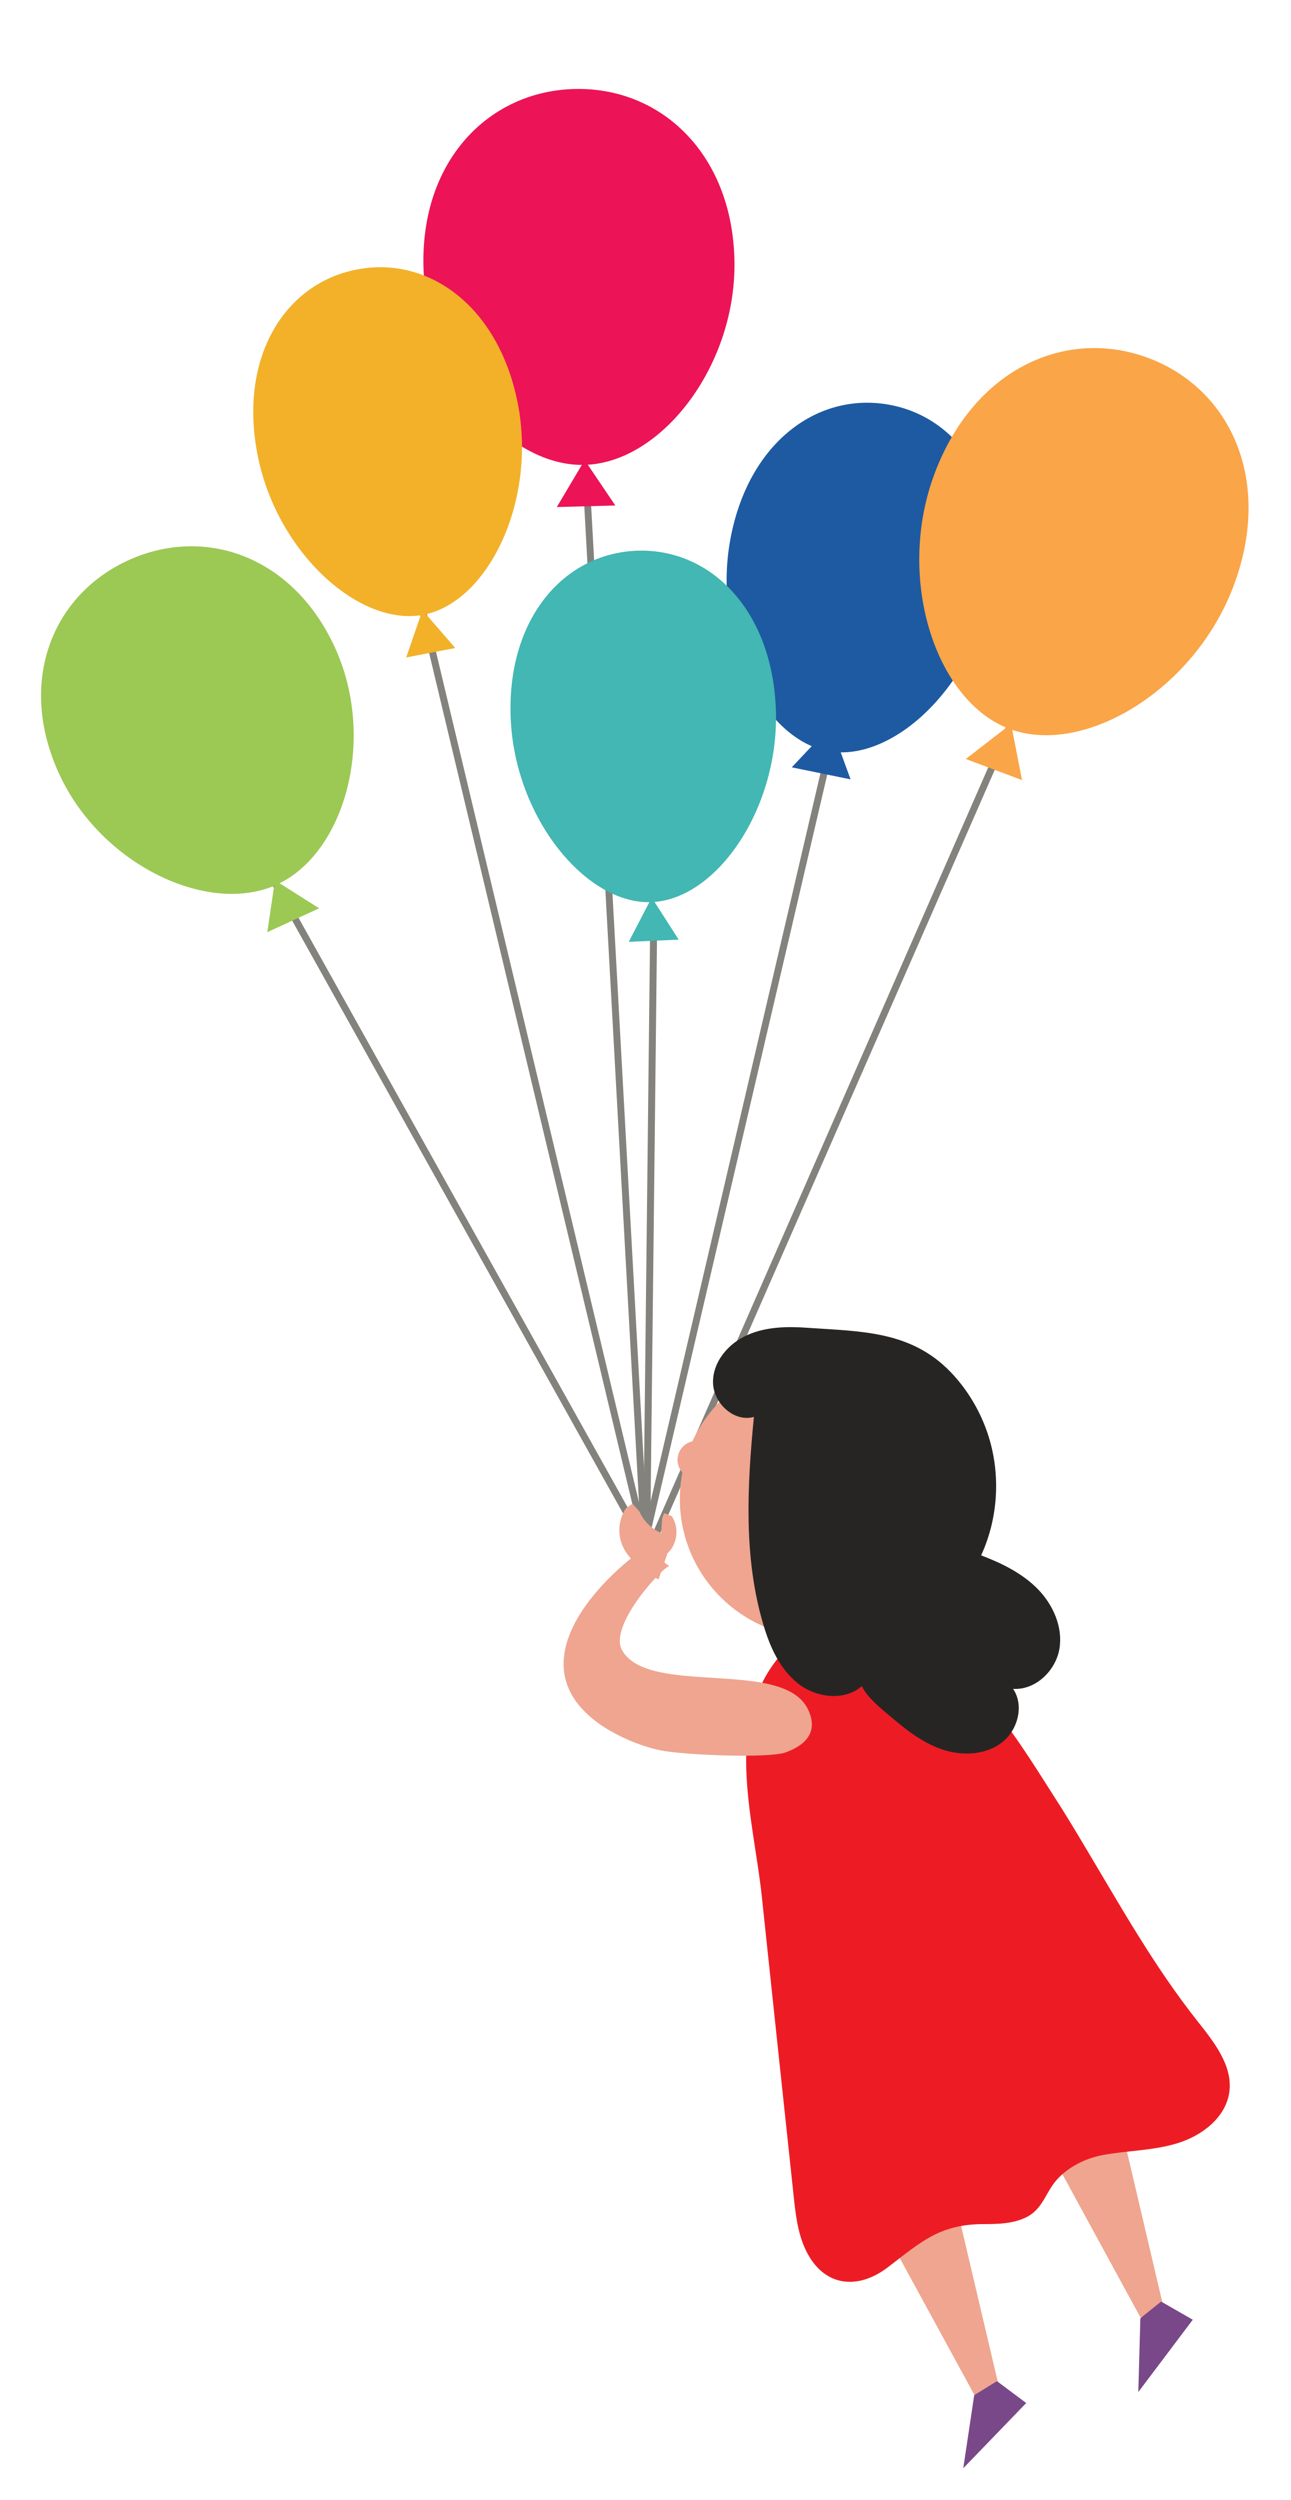
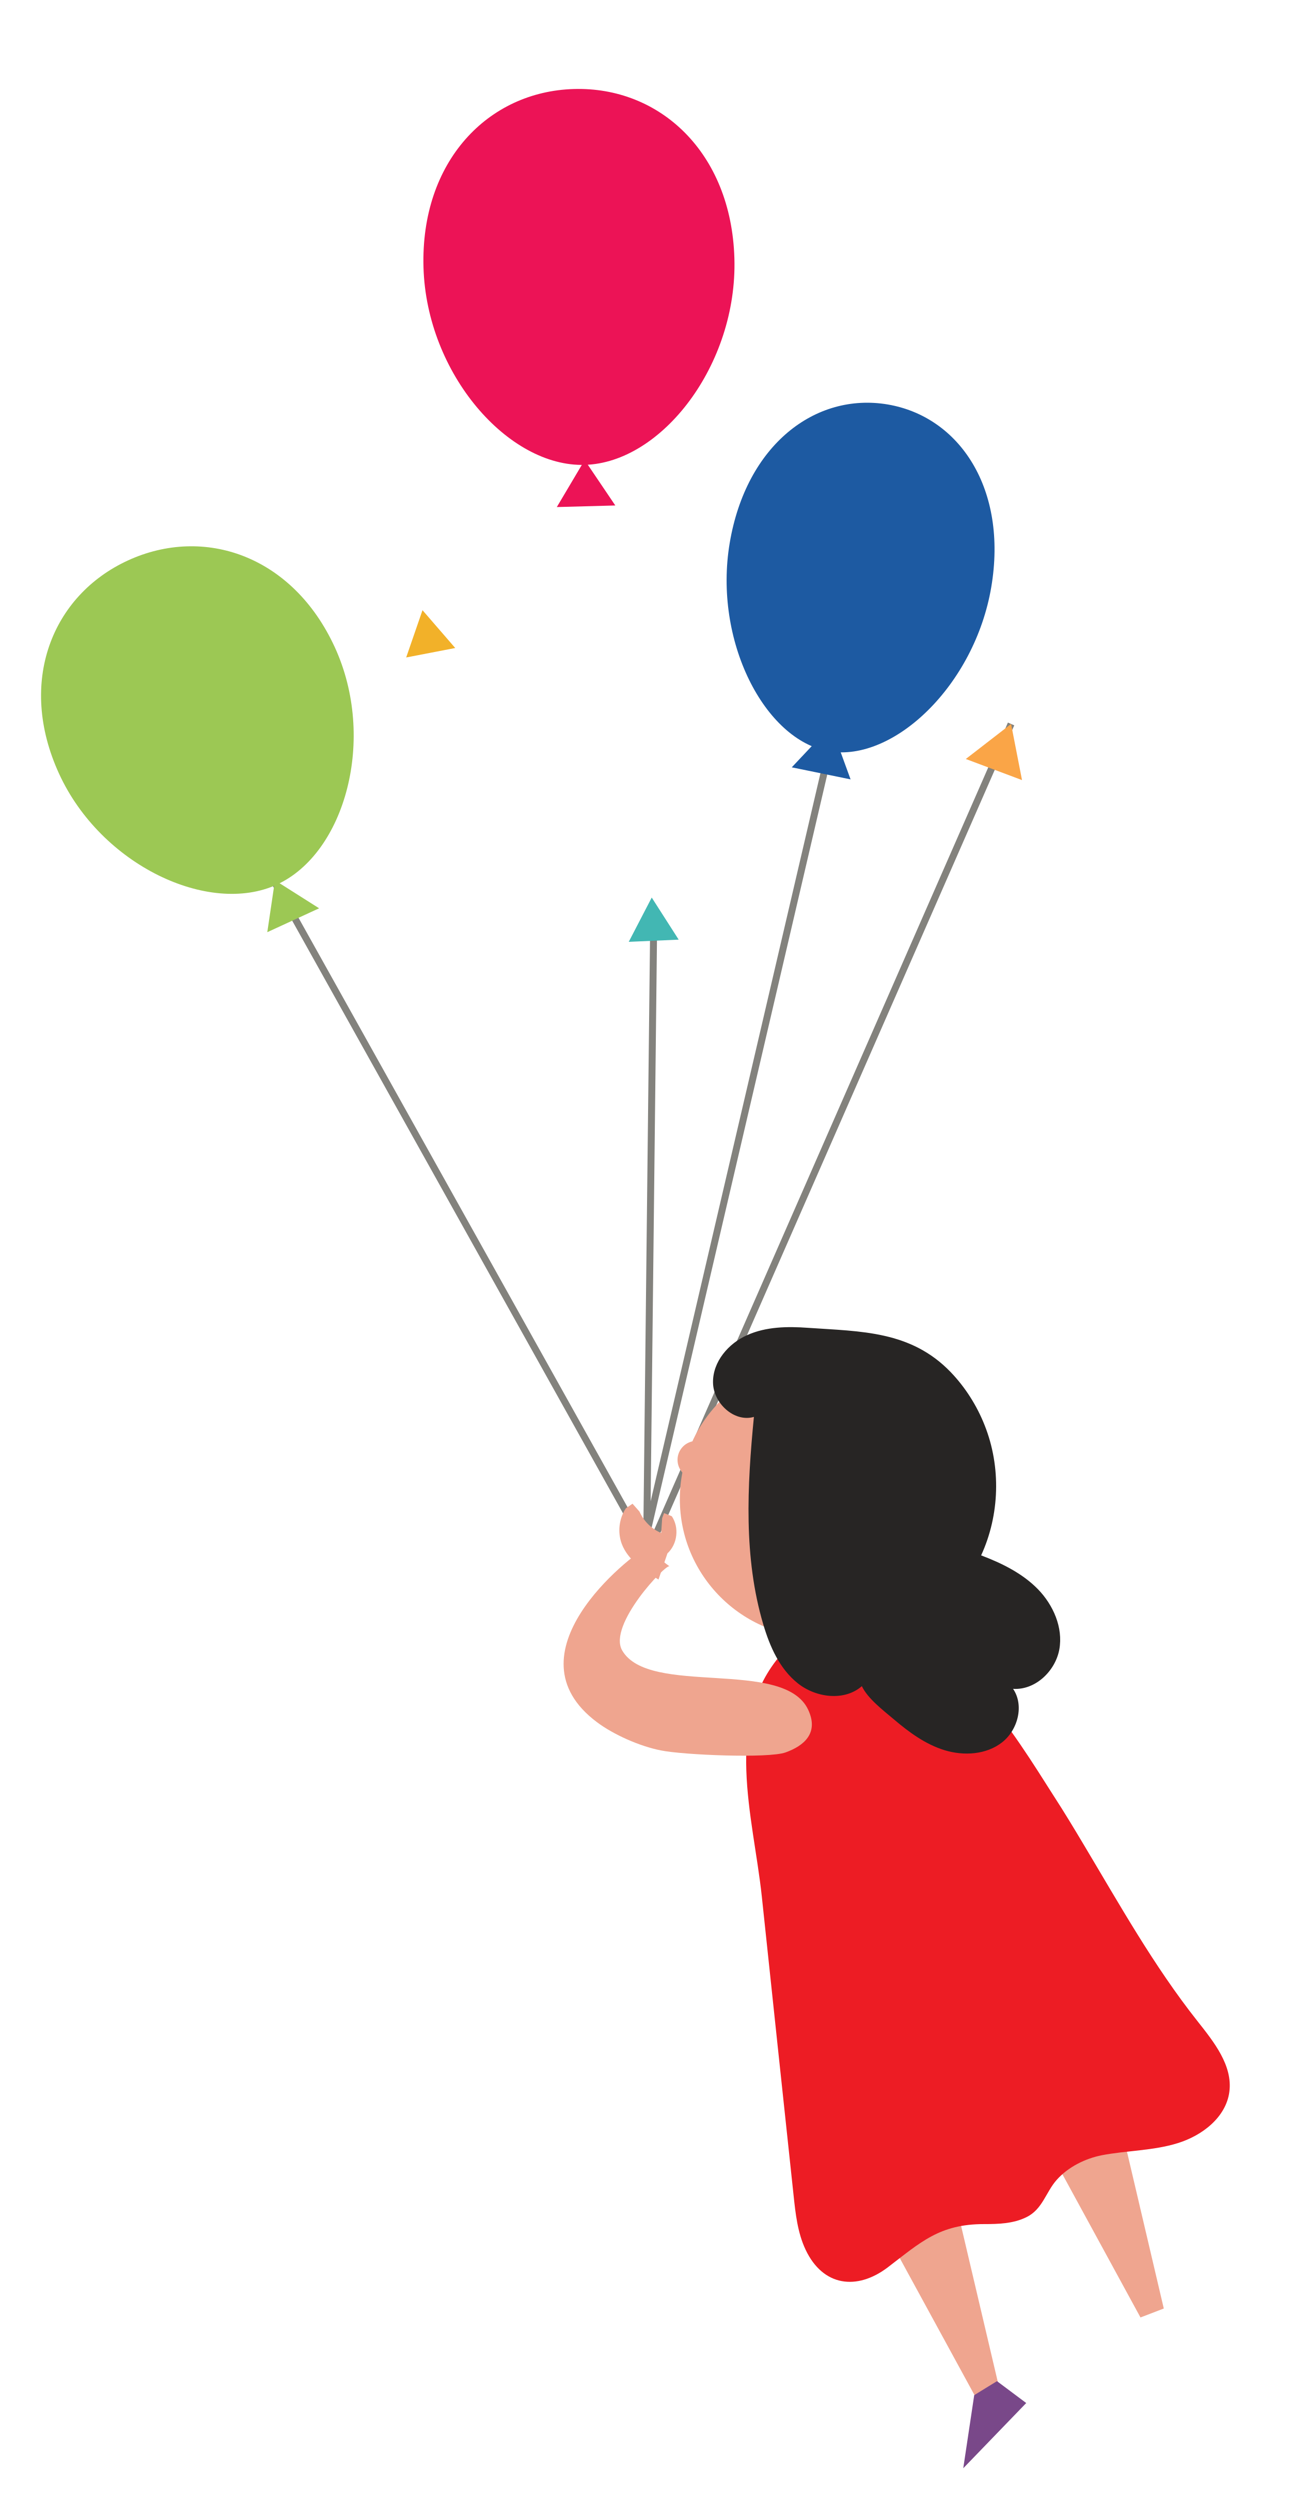
<svg xmlns="http://www.w3.org/2000/svg" width="109px" height="211px" viewBox="0 0 109 211" version="1.1">
  <title>Artboard</title>
  <desc>Created with Sketch.</desc>
  <g id="Artboard" stroke="none" stroke-width="1" fill="none" fill-rule="evenodd">
    <g id="Group-11" transform="translate(2.8, 7)">
      <polyline id="Fill-806" fill="#83827D" points="51.915 124.74 82.835 54.214 82.298 53.978 51.377 124.505" />
      <polyline id="Fill-807" fill="#83827D" points="66.917 56.339 52.133 119.7 52.688 70.619 52.1 70.61 51.486 125.059 67.488 56.473 66.917 56.339" />
-       <polyline id="Fill-808" fill="#83827D" points="46.388 33.104 51.15 119.784 33.158 44.428 32.586 44.57 51.344 123.094 51.915 123.01 46.967 33.071 46.388 33.104" />
      <polyline id="Fill-809" fill="#83827D" points="19.508 66.469 52.242 125.084 52.755 124.799 20.02 66.184" />
      <path d="M32.956,15.574 C33.216,24.528 40.104,32.432 46.581,32.231 C53.082,32.046 59.466,23.764 59.206,14.809 C58.946,5.855 52.898,0.302 45.648,0.512 C38.399,0.722 32.696,6.628 32.956,15.574" id="Fill-810" fill="#EC1356" />
      <polyline id="Fill-813" fill="#EC1356" points="49.151 35.658 46.564 31.828 44.212 35.792 49.151 35.658" />
-       <path d="M18.936,31.34 C20.516,39.572 27.521,45.923 32.948,44.881 C38.399,43.831 42.515,35.339 40.928,27.107 C39.348,18.883 33.41,14.566 27.336,15.742 C21.263,16.901 17.349,23.117 18.936,31.34" id="Fill-814" fill="#F2B129" />
      <polyline id="Fill-817" fill="#F2B129" points="35.636 47.687 32.872 44.495 31.494 48.485 35.636 47.687" />
      <path d="M2.187,58.296 C5.732,66.024 14.837,70.291 20.574,67.654 C26.345,65.008 29.008,55.322 25.463,47.611 C21.91,39.892 14.442,37.346 8.008,40.295 C1.582,43.243 -1.358,50.576 2.187,58.296" id="Fill-818" fill="#9CC854" />
      <polyline id="Fill-821" fill="#9CC854" points="24.144 69.653 20.415 67.292 19.768 71.669 24.144 69.653" />
      <path d="M58.811,38.816 C57.417,47.074 61.76,55.49 67.203,56.406 C72.671,57.33 79.5,50.803 80.895,42.538 C82.289,34.28 78.232,28.165 72.142,27.132 C66.035,26.107 60.206,30.551 58.811,38.816" id="Fill-822" fill="#1D5AA2" />
-       <path d="M40.323,53.718 C40.709,62.084 46.724,69.384 52.242,69.132 C57.795,68.88 63.087,61.051 62.7,52.685 C62.314,44.318 57.056,39.203 50.882,39.48 C44.699,39.766 39.936,45.343 40.323,53.718" id="Fill-826" fill="#42B7B3" />
      <polyline id="Fill-829" fill="#42B7B3" points="54.502 72.299 52.226 68.746 50.285 72.484 54.502 72.299" />
-       <path d="M76.115,32.945 C72.789,41.782 76.182,52.172 82.415,54.508 C88.673,56.86 98.039,51.274 101.357,42.437 C104.675,33.617 101.147,25.847 94.175,23.218 C87.203,20.605 79.433,24.116 76.115,32.945" id="Fill-830" fill="#FAA547" />
      <polyline id="Fill-833" fill="#FAA547" points="83.49 58.834 82.566 54.096 78.744 57.053 83.49 58.834" />
      <polyline id="Fill-833" fill="#1D5AA2" transform="translate(66.301, 56.805) rotate(-9) translate(-66.301, -56.805) " points="68.674 59.174 67.75 54.437 63.928 57.393 68.674 59.174" />
      <polyline id="Fill-834" fill="#EFA58F" transform="translate(75.779, 182.451) rotate(-21) translate(-75.779, -182.451) " points="80.432 169.541 76.837 195.917 74.729 195.917 71.125 168.986 80.432 169.541" />
      <polyline id="Fill-835" fill="#794889" transform="translate(79.884, 197.291) rotate(-46) translate(-79.884, -197.291) " points="83.323 196.044 83.71 199.102 76.057 199.102 81.139 195.481 83.323 196.044" />
      <polyline id="Fill-836" fill="#EFA58F" transform="translate(89.654, 175.626) rotate(-21) translate(-89.654, -175.626) " points="94.308 162.723 90.704 189.091 88.596 189.091 85 162.16 94.308 162.723" />
      <path d="M90.185,154.279 C91.1,160.125 91.84,166.005 93.511,171.7 C94.141,173.851 94.88,176.295 93.772,178.252 C92.705,180.134 90.269,180.814 88.11,180.63 C85.951,180.453 83.91,179.596 81.785,179.176 C80.382,178.908 78.794,179.025 77.484,179.672 C76.224,180.294 75.443,181.537 73.914,181.638 C72.696,181.73 71.512,181.293 70.394,180.84 C66.908,179.428 64.859,180.252 61.465,181.184 C58.332,182.024 55.812,180.63 55.61,177.202 C55.518,175.615 55.963,174.052 56.4,172.524 C58.718,164.401 61.028,156.278 63.355,148.155 C65.212,141.637 65.808,133.237 72.553,129.826 C75.51,128.348 77.912,128.961 80.768,130.549 C86.716,133.867 88.244,143.409 89.387,149.575 C89.689,151.129 89.941,152.708 90.185,154.279" id="Fill-837" fill="#ED1C24" transform="translate(74.97, 155.317) rotate(-22) translate(-74.97, -155.317) " />
      <path d="M54.6,119.51 C54.6,125.961 59.842,131.202 66.301,131.202 C72.769,131.202 78.002,125.961 78.002,119.51 C78.002,113.042 72.769,107.8 66.301,107.8 C59.842,107.8 54.6,113.042 54.6,119.51" id="Fill-838" fill="#EFA58F" />
      <path d="M77.468,108.796 C78.686,110.065 79.677,111.61 80.341,113.299 C81.727,116.793 81.609,120.85 80.038,124.261 C81.786,124.924 83.516,125.773 84.826,127.108 C86.128,128.444 86.968,130.351 86.641,132.19 C86.305,134.038 84.6,135.651 82.735,135.525 C83.684,136.92 83.146,138.994 81.802,140.044 C80.467,141.086 78.585,141.195 76.964,140.708 C75.343,140.212 73.948,139.188 72.655,138.087 C71.773,137.34 70.462,136.348 69.967,135.298 C68.497,136.584 66.094,136.281 64.566,135.063 C63.028,133.845 62.197,131.964 61.642,130.082 C59.971,124.446 60.282,118.431 60.853,112.576 C59.181,113.055 57.417,111.409 57.4,109.67 C57.375,107.923 58.694,106.377 60.29,105.672 C61.878,104.958 63.684,104.932 65.422,105.058 C69.916,105.369 74.1,105.302 77.468,108.796" id="Fill-839" fill="#272524" />
      <path d="M54.404,116.2 C54.404,117.082 55.118,117.796 56,117.796 C56.882,117.796 57.596,117.082 57.596,116.2 C57.596,115.318 56.882,114.604 56,114.604 C55.118,114.604 54.404,115.318 54.404,116.2" id="Fill-840" fill="#EFA58F" />
      <path d="M43.898,131.731 C44.847,131.521 45.335,131.286 46.166,130.791 C45.847,130.984 48.686,137.544 51.139,137.242 C55.641,136.687 57.044,124.927 61.874,124.743 C64.05,124.659 64.545,126.246 64.453,127.901 C64.369,129.438 61.278,135.94 60.186,137.527 C59.169,139.031 57.405,140.686 55.868,141.576 C47.577,146.389 44.075,133.705 43.898,131.731" id="Fill-841" fill="#EFA58F" transform="translate(54.181, 133.699) rotate(67) translate(-54.181, -133.699) " />
      <path d="M53.553,124.093 C54.401,123.312 54.561,121.909 53.922,120.96 L53.267,120.691 L53.108,121.12 L53.024,122.371 C52.217,122.035 51.545,121.372 51.192,120.565 L50.604,119.902 L50.042,120.288 C49.462,121.162 49.328,122.312 49.697,123.295 C50.218,124.664 51.545,125.53 52.797,126.302 L53.553,124.093" id="Fill-842" fill="#EFA58F" />
-       <polyline id="Fill-843" fill="#794889" transform="translate(94.165, 190.732) rotate(-53) translate(-94.165, -190.732) " points="97.601 189.48 97.987 192.538 90.343 192.538 95.425 188.926 97.601 189.48" />
    </g>
  </g>
</svg>